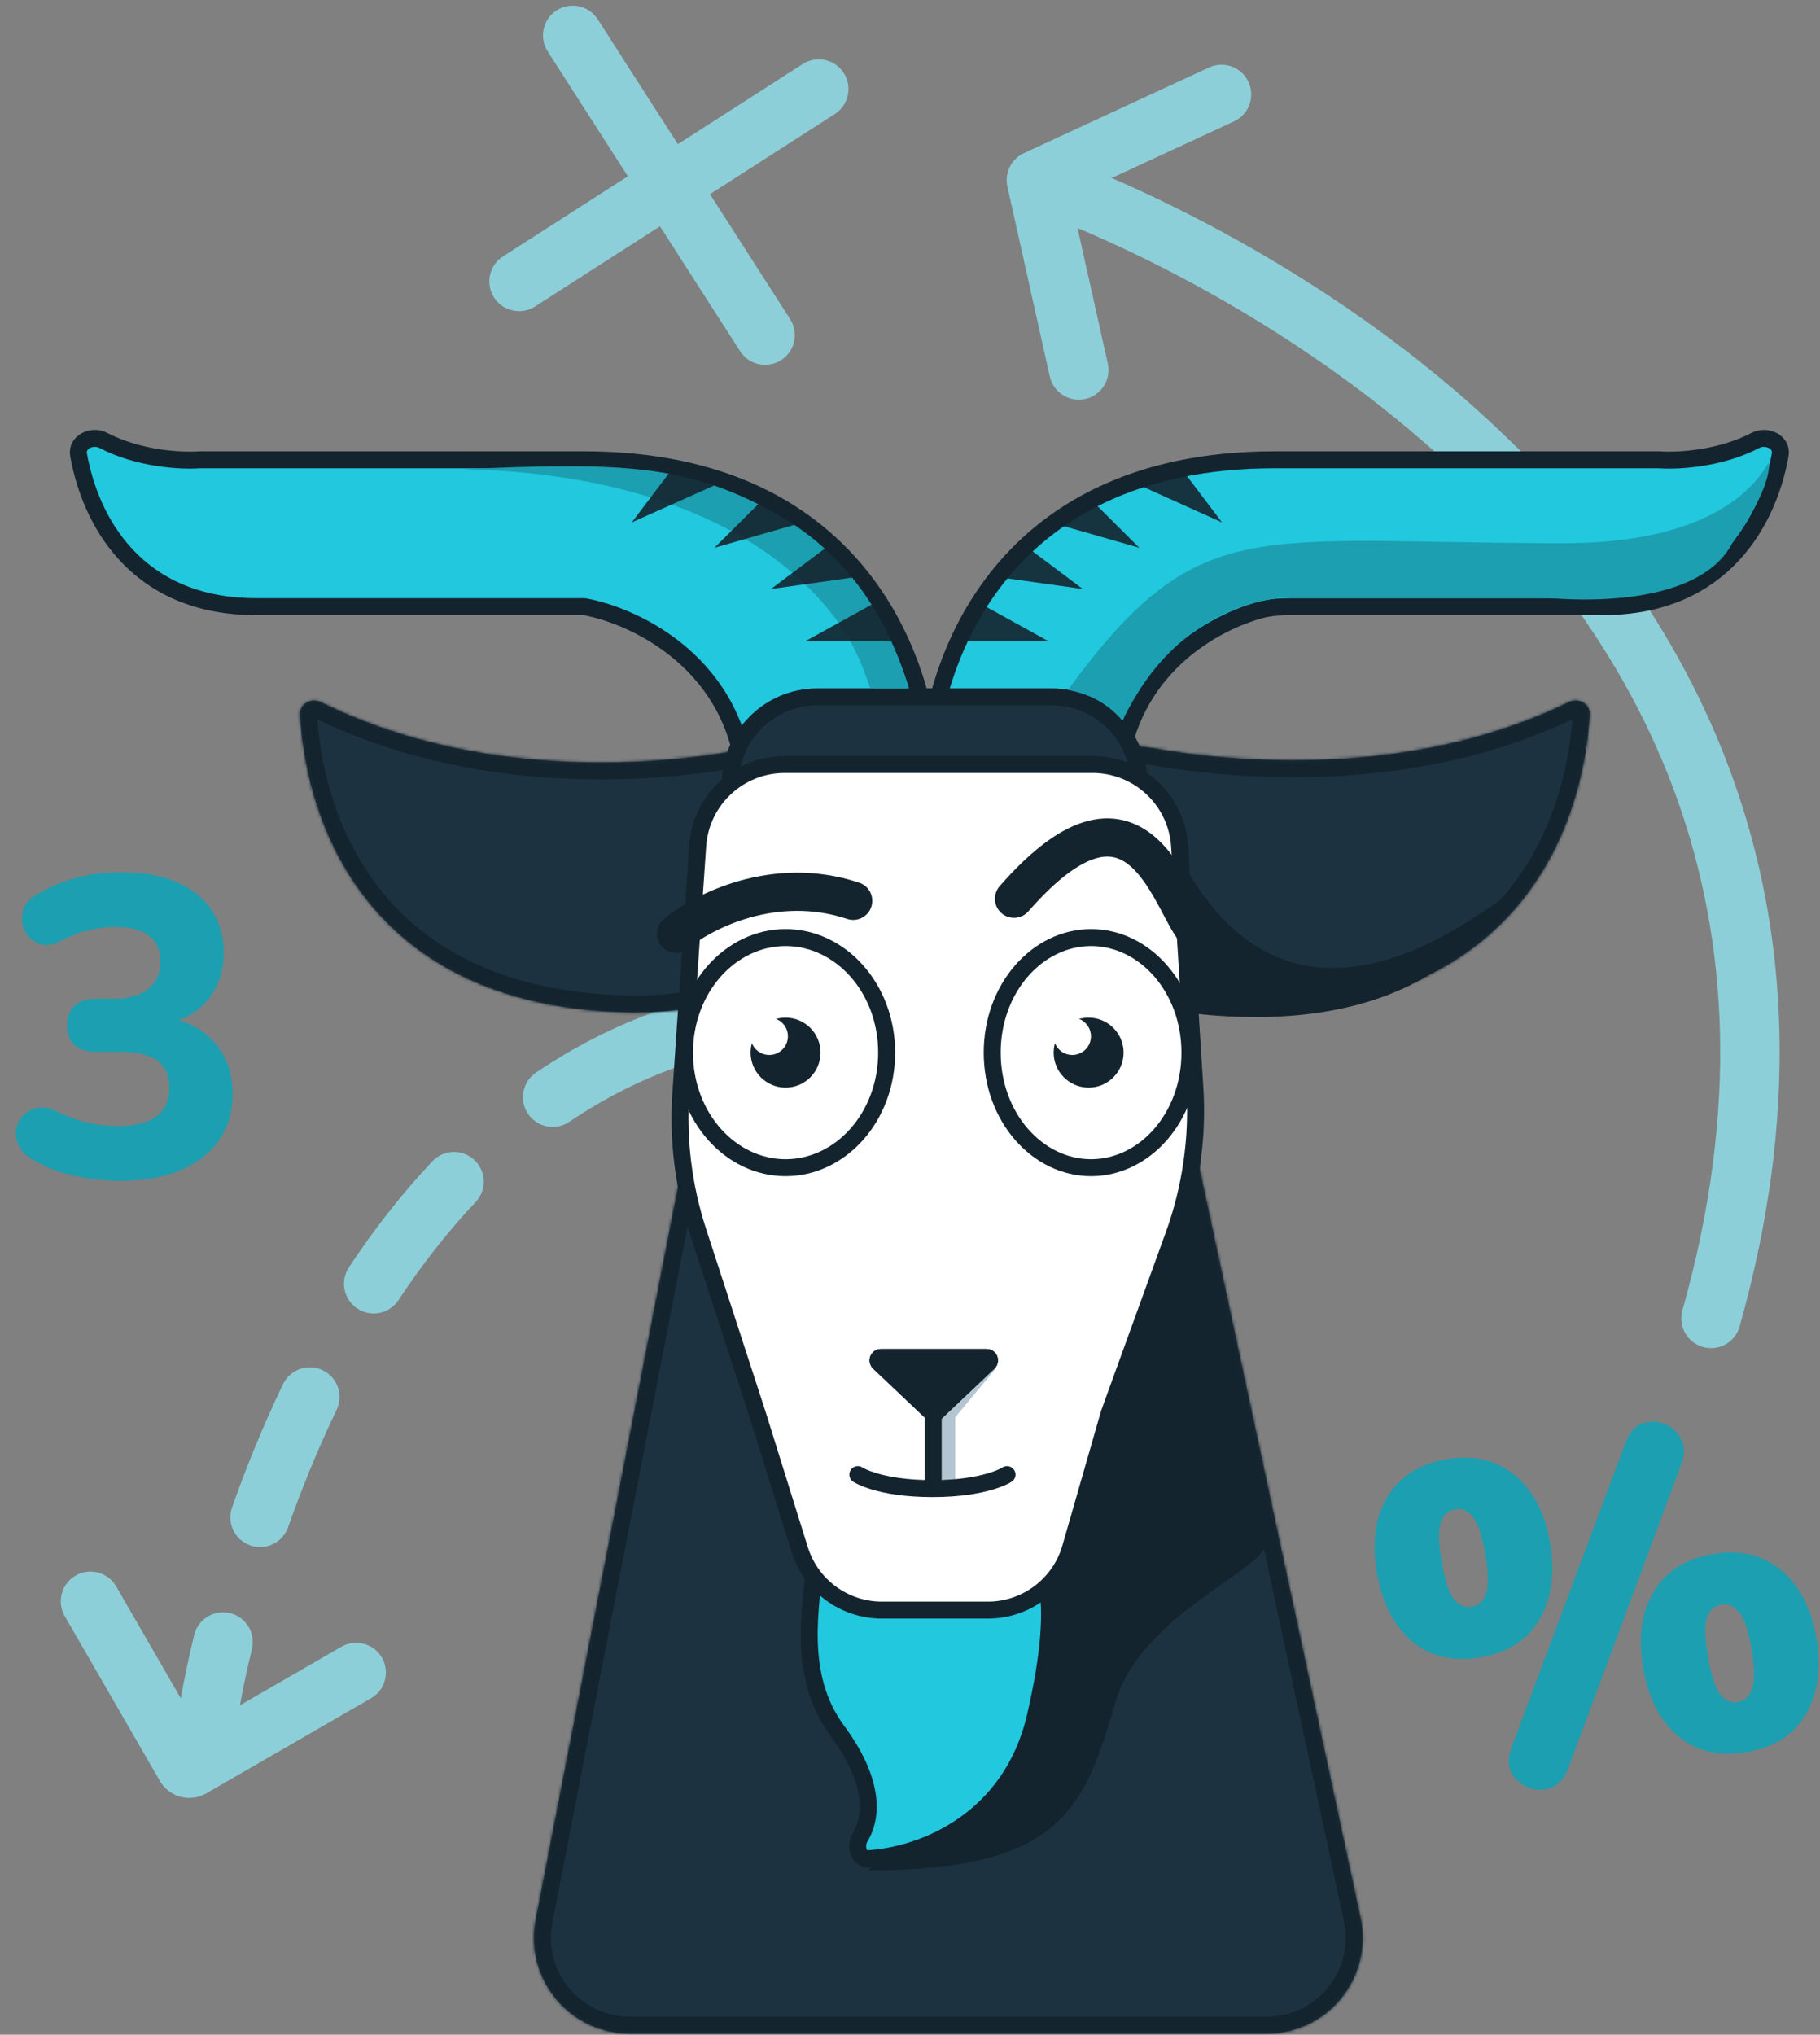
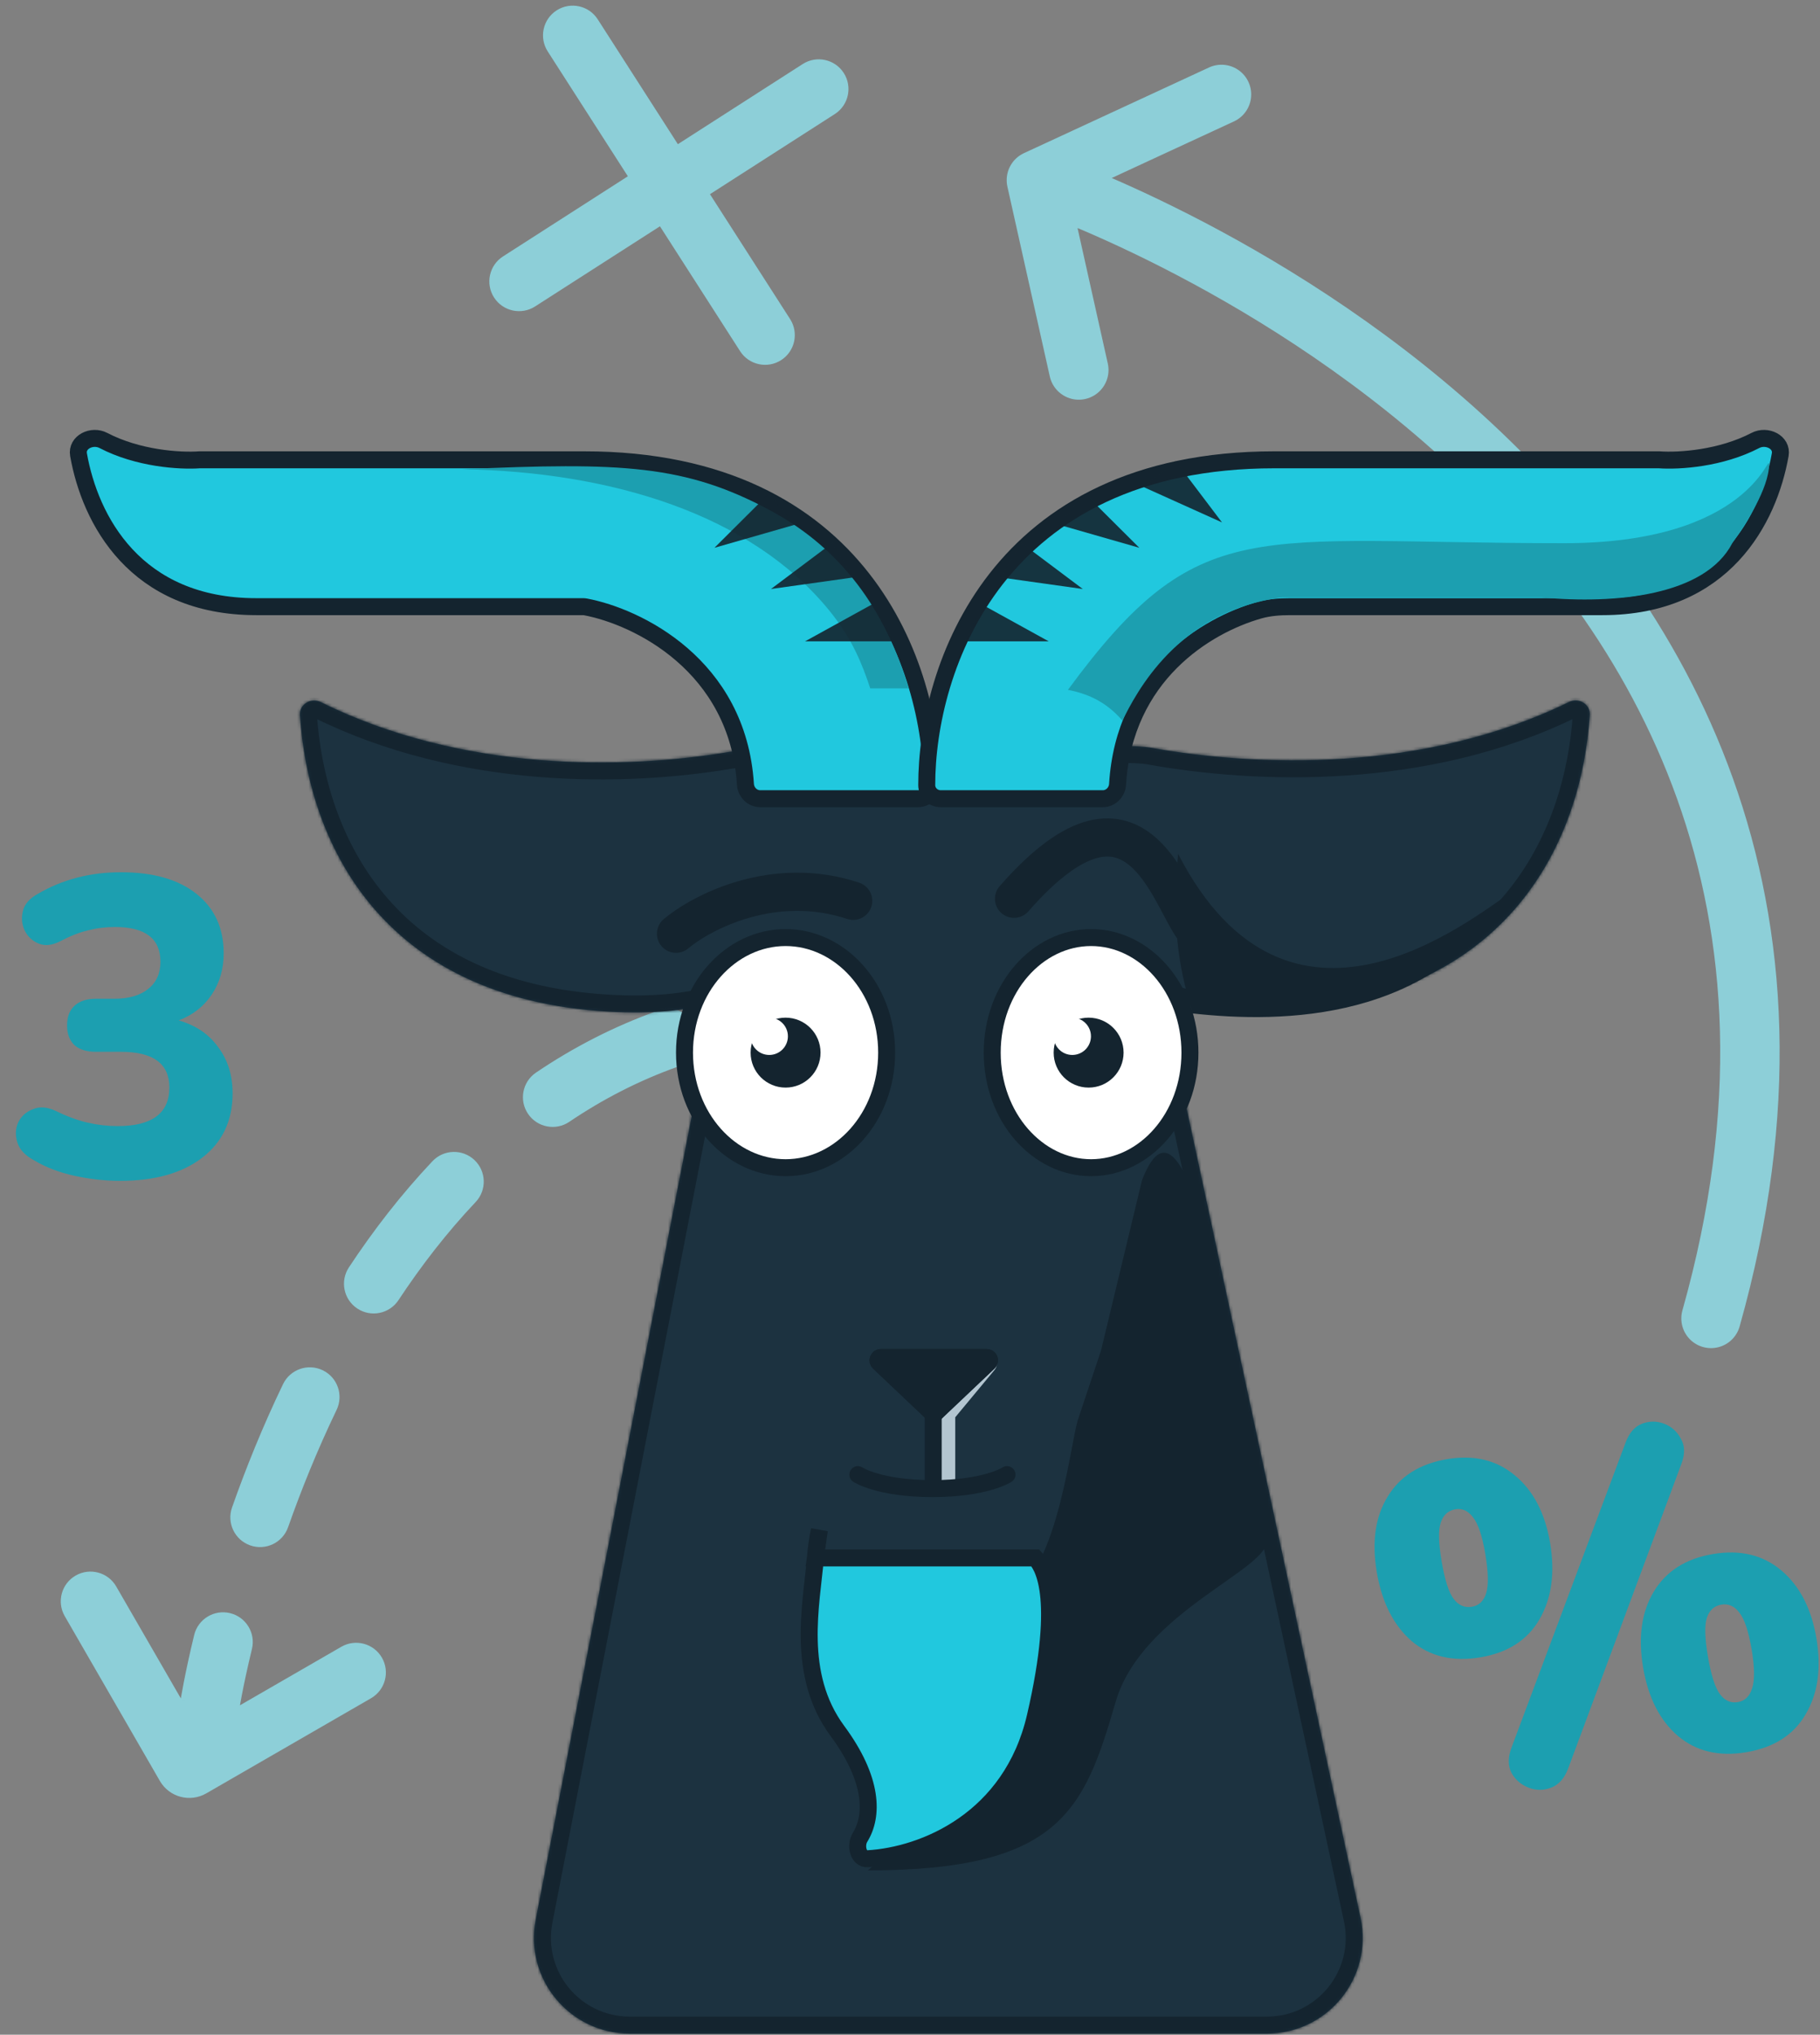
<svg xmlns="http://www.w3.org/2000/svg" width="628" height="702" viewBox="0 0 628 702" fill="none">
  <rect x="0" y="0" width="628" height="702" fill="#808080" stroke="none" />
  <path d="M590.397 454.87C671.637 166.91 357.612 62.15 357.612 62.15M357.612 62.15L372.244 127.65M357.612 62.15L421.482 32.583" stroke="#8DCFD8" stroke-width="20.504" stroke-linecap="round" />
  <path fill-rule="evenodd" clip-rule="evenodd" d="M82.795 588.356L117.774 568.161C122.678 565.33 128.948 567.01 131.779 571.913C134.61 576.817 132.93 583.087 128.026 585.918L71.172 618.743C65.568 621.978 58.402 620.058 55.167 614.454L22.342 557.6C19.511 552.696 21.191 546.426 26.094 543.595C30.998 540.764 37.268 542.444 40.099 547.348L62.399 585.973C62.439 585.737 62.487 585.453 62.544 585.123C62.728 584.067 63.004 582.537 63.385 580.58C64.145 576.668 65.321 571.046 67.003 564.105C68.336 558.602 73.878 555.221 79.381 556.554C84.884 557.887 88.264 563.429 86.931 568.932C85.33 575.54 84.219 580.855 83.512 584.491C83.193 586.136 82.956 587.436 82.795 588.356ZM62.949 586.925L62.948 586.924C63.9 587.072 66.171 587.425 71.587 588.266L62.949 586.925ZM80.064 520.106C78.183 525.446 80.987 531.301 86.327 533.182C91.668 535.064 97.522 532.26 99.404 526.919C103.883 514.204 109.403 500.439 116.141 486.442C118.597 481.341 116.452 475.214 111.351 472.758C106.249 470.302 100.122 472.447 97.666 477.549C90.553 492.324 84.753 506.797 80.064 520.106ZM120.39 437.264C117.27 441.989 118.57 448.349 123.295 451.469C128.019 454.59 134.379 453.289 137.5 448.565C145.342 436.691 154.182 425.243 164.122 414.721C168.01 410.605 167.826 404.116 163.71 400.228C159.594 396.34 153.105 396.524 149.217 400.64C138.352 412.14 128.791 424.546 120.39 437.264ZM184.952 370.061C180.261 373.233 179.03 379.606 182.202 384.296C185.374 388.987 191.748 390.218 196.438 387.046C207.865 379.318 220.358 372.824 234.026 367.968C239.361 366.073 242.15 360.211 240.254 354.876C238.359 349.54 232.497 346.752 227.161 348.647C211.756 354.12 197.719 361.426 184.952 370.061ZM273.433 338.572C267.794 339.089 263.643 344.079 264.16 349.718C264.677 355.356 269.668 359.508 275.306 358.991C288.53 357.777 302.71 357.939 317.916 359.751C323.538 360.421 328.639 356.406 329.309 350.784C329.979 345.161 325.965 340.06 320.342 339.39C303.783 337.417 288.16 337.221 273.433 338.572ZM365.887 348.775C360.446 347.208 354.765 350.348 353.198 355.789C351.631 361.23 354.771 366.911 360.212 368.478C366.971 370.425 373.901 372.669 381.007 375.229C386.334 377.148 392.208 374.385 394.127 369.058C396.046 363.731 393.283 357.857 387.956 355.938C380.446 353.233 373.091 350.85 365.887 348.775Z" fill="#8DCFD8" />
  <mask id="path-3-inside-1_139_1477" fill="white">
    <path fill-rule="evenodd" clip-rule="evenodd" d="M548.56 246.709C545.823 289.075 521.689 344.567 441.176 349.044C424.358 349.98 411.361 348.329 401.412 345.006L469.462 661.658C473.88 682.218 458.209 701.615 437.179 701.615H217.267C196.506 701.615 180.896 682.683 184.853 662.302L246.249 346.069C236.864 348.669 225.029 349.874 210.206 349.044C130.212 344.568 106.222 289.097 103.493 246.734C103.25 242.961 107.303 240.556 110.691 242.235C159.625 266.48 215.56 265.494 251.723 259.406C252.628 259.254 253.662 259.166 254.807 259.133C254.658 259.096 254.535 259.058 254.439 259.017L254.84 259.132C257.414 259.062 260.544 259.272 264.023 259.671C276.422 259.815 298.913 259.179 321.967 258.527C355.189 257.588 389.582 256.615 396.642 257.896C433.537 264.592 491.505 266.656 541.372 242.198C544.762 240.535 548.804 242.941 548.56 246.709Z" />
  </mask>
  <path fill-rule="evenodd" clip-rule="evenodd" d="M548.56 246.709C545.823 289.075 521.689 344.567 441.176 349.044C424.358 349.98 411.361 348.329 401.412 345.006L469.462 661.658C473.88 682.218 458.209 701.615 437.179 701.615H217.267C196.506 701.615 180.896 682.683 184.853 662.302L246.249 346.069C236.864 348.669 225.029 349.874 210.206 349.044C130.212 344.568 106.222 289.097 103.493 246.734C103.25 242.961 107.303 240.556 110.691 242.235C159.625 266.48 215.56 265.494 251.723 259.406C252.628 259.254 253.662 259.166 254.807 259.133C254.658 259.096 254.535 259.058 254.439 259.017L254.84 259.132C257.414 259.062 260.544 259.272 264.023 259.671C276.422 259.815 298.913 259.179 321.967 258.527C355.189 257.588 389.582 256.615 396.642 257.896C433.537 264.592 491.505 266.656 541.372 242.198C544.762 240.535 548.804 242.941 548.56 246.709Z" fill="#1C3240" />
  <path d="M441.176 349.044L441.502 354.894L441.176 349.044ZM548.56 246.709L542.714 246.331V246.331L548.56 246.709ZM401.412 345.006L403.268 339.45L393.527 336.196L395.684 346.237L401.412 345.006ZM469.462 661.658L463.734 662.888L469.462 661.658ZM184.853 662.302L179.102 661.185L184.853 662.302ZM246.249 346.069L252 347.185L253.803 337.896L244.684 340.423L246.249 346.069ZM210.206 349.044L209.879 354.894L210.206 349.044ZM103.493 246.734L97.647 247.111L103.493 246.734ZM110.691 242.235L113.292 236.986L110.691 242.235ZM251.723 259.406L250.75 253.629V253.629L251.723 259.406ZM254.807 259.133L254.973 264.989L256.207 253.444L254.807 259.133ZM254.439 259.017L256.056 253.386L252.155 264.412L254.439 259.017ZM254.84 259.132L253.223 264.763L254.094 265.013L255 264.988L254.84 259.132ZM264.023 259.671L263.356 265.492L263.654 265.526L263.955 265.529L264.023 259.671ZM321.967 258.527L322.133 264.383L321.967 258.527ZM396.642 257.896L395.596 263.661V263.661L396.642 257.896ZM541.372 242.198L543.952 247.458V247.458L541.372 242.198ZM441.502 354.894C483.197 352.575 510.942 336.947 528.534 315.835C545.989 294.889 552.983 269.114 554.406 247.087L542.714 246.331C541.4 266.669 534.959 289.823 519.533 308.335C504.246 326.68 479.668 341.036 440.851 343.195L441.502 354.894ZM399.556 350.563C410.39 354.181 424.164 355.858 441.502 354.894L440.851 343.195C424.551 344.101 412.332 342.477 403.268 339.45L399.556 350.563ZM475.189 660.427L407.14 343.775L395.684 346.237L463.734 662.888L475.189 660.427ZM437.179 707.474C461.94 707.474 480.392 684.635 475.189 660.427L463.734 662.888C467.369 679.801 454.478 695.757 437.179 695.757V707.474ZM217.267 707.474H437.179V695.757H217.267V707.474ZM179.102 661.185C174.443 685.182 192.822 707.474 217.267 707.474V695.757C200.189 695.757 187.349 680.183 190.604 663.419L179.102 661.185ZM240.498 344.952L179.102 661.185L190.604 663.419L252 347.185L240.498 344.952ZM209.879 354.894C225.17 355.749 237.669 354.526 247.813 351.714L244.684 340.423C236.059 342.813 224.887 343.998 210.533 343.195L209.879 354.894ZM97.647 247.111C99.065 269.13 106.017 294.894 123.363 315.834C140.85 336.943 168.431 352.574 209.879 354.894L210.533 343.195C171.986 341.038 147.576 326.696 132.386 308.359C117.057 289.854 110.65 266.701 109.339 246.358L97.647 247.111ZM113.292 236.986C106.387 233.564 97.077 238.262 97.647 247.111L109.339 246.358C109.351 246.529 109.31 246.775 109.18 247.012C109.062 247.229 108.912 247.361 108.795 247.433C108.57 247.571 108.293 247.585 108.09 247.485L113.292 236.986ZM250.75 253.629C215.229 259.609 160.692 260.471 113.292 236.986L108.09 247.485C158.558 272.49 215.891 271.379 252.695 265.183L250.75 253.629ZM254.641 253.277C253.31 253.315 251.994 253.42 250.75 253.629L252.695 265.183C253.262 265.088 254.015 265.016 254.973 264.989L254.641 253.277ZM252.155 264.412C252.639 264.617 253.087 264.743 253.407 264.822L256.207 253.444C256.231 253.45 256.285 253.464 256.364 253.489C256.44 253.513 256.565 253.555 256.723 253.622L252.155 264.412ZM256.458 253.502L256.056 253.386L252.821 264.648L253.223 264.763L256.458 253.502ZM264.69 253.851C261.089 253.438 257.65 253.195 254.68 253.276L255 264.988C257.178 264.929 260 265.107 263.356 265.492L264.69 253.851ZM321.802 252.671C298.68 253.325 276.342 253.956 264.091 253.813L263.955 265.529C276.503 265.675 299.146 265.034 322.133 264.383L321.802 252.671ZM397.688 252.132C395.369 251.711 391.407 251.538 386.759 251.465C381.936 251.389 375.868 251.421 369.029 251.521C355.348 251.723 338.4 252.202 321.802 252.671L322.133 264.383C338.757 263.913 355.616 263.437 369.202 263.237C375.996 263.137 381.927 263.107 386.576 263.18C391.401 263.256 394.386 263.441 395.596 263.661L397.688 252.132ZM538.793 236.938C490.516 260.615 433.988 258.72 397.688 252.132L395.596 263.661C433.086 270.464 492.493 272.696 543.952 247.458L538.793 236.938ZM554.406 247.087C554.978 238.249 545.693 233.554 538.793 236.938L543.952 247.458C543.751 247.556 543.478 247.542 543.256 247.405C543.139 247.333 542.991 247.202 542.873 246.985C542.744 246.748 542.703 246.503 542.714 246.331L554.406 247.087Z" fill="#14242F" mask="url(#path-3-inside-1_139_1477)" />
  <path d="M88.436 209.31C46.606 209.31 31.049 179.241 27.097 156.876C26.329 152.532 31.745 149.919 35.656 151.959C47.567 158.172 61.892 159.143 68.925 158.641H201.601C297.633 158.641 321.613 230.678 321.592 270.877C321.59 273.516 319.404 275.568 316.764 275.568H262.323C259.587 275.568 257.388 273.337 257.215 270.607C254.607 229.374 219.689 212.701 202.02 209.386C201.734 209.333 201.47 209.31 201.179 209.31H88.436Z" fill="#21C8DE" stroke="#14242F" stroke-width="5.858" />
  <path d="M384.952 587.19C374.137 624.413 365.946 645.31 299.481 645.31C323.125 625.749 318.257 557.504 343.72 552.809C364.091 549.054 368.841 500.503 371.873 490.07L379.916 465.939L394.046 407.221C411.286 362.177 428.841 489.621 437.025 531.092C439.005 541.12 394.046 555.891 384.952 587.19Z" fill="#14242F" />
  <path d="M552.933 209.31C594.763 209.31 610.32 179.241 614.272 156.876C615.039 152.532 609.624 149.919 605.713 151.959C593.802 158.172 579.476 159.143 572.444 158.641H439.768C343.736 158.641 319.755 230.678 319.777 270.877C319.779 273.516 321.965 275.568 324.604 275.568H380.52C383.255 275.568 385.455 273.337 385.621 270.606C387.911 232.951 416.11 215.778 434.427 210.558C437.941 209.556 441.605 209.31 445.26 209.31H552.933Z" fill="#21C8DE" stroke="#14242F" stroke-width="5.858" />
  <path d="M296.747 633.943C301.32 626.547 301.417 614.079 288.94 597.191C274.498 577.644 280.034 553.419 281.358 537.501H357.246C359.316 539.793 367.182 549.331 357.246 592.24C349.006 627.828 318.839 640.205 299.337 641.3C296.116 641.481 295.05 636.688 296.747 633.943Z" fill="white" />
  <path d="M296.747 633.943C301.32 626.547 301.417 614.079 288.94 597.191C274.498 577.644 280.034 553.419 281.358 537.501H357.246C359.316 539.793 367.182 549.331 357.246 592.24C349.006 627.828 318.839 640.205 299.337 641.3C296.116 641.481 295.05 636.688 296.747 633.943Z" fill="#21C8DE" />
-   <path d="M282.73 527.873C282.173 530.432 281.673 533.707 281.358 537.501M281.358 537.501C280.034 553.419 274.498 577.644 288.94 597.191C301.417 614.079 301.32 626.547 296.747 633.943C295.05 636.688 296.116 641.481 299.337 641.3C318.839 640.205 349.006 627.828 357.246 592.24C367.182 549.331 359.316 539.793 357.246 537.501H281.358Z" stroke="#14242F" stroke-width="5.858" />
-   <path d="M251.983 270.505C251.983 253.887 265.455 240.415 282.073 240.415H362.923C379.541 240.415 393.014 253.887 393.014 270.505V386.434C393.014 416.73 368.454 441.289 338.158 441.289H306.838C276.542 441.289 251.983 416.73 251.983 386.434V270.505Z" fill="#1C3240" stroke="#14242F" stroke-width="5.858" />
-   <path d="M382.792 487.462C382.77 487.524 382.749 487.587 382.731 487.651L369.405 534.013C365.747 546.742 354.103 555.51 340.859 555.51H304.3C291.305 555.51 279.819 547.063 275.947 534.658L261.254 487.587L261.243 487.554L240.833 424.833C235.835 409.475 233.831 393.3 234.928 377.187L240.744 291.802C241.82 276.014 254.941 263.757 270.766 263.757H376.999C392.88 263.757 406.028 276.1 407.029 291.95L412.295 375.263C413.389 392.584 410.901 409.945 404.984 426.261L382.792 487.462Z" fill="white" stroke="#14242F" stroke-width="5.858" stroke-linejoin="round" />
+   <path d="M282.73 527.873C282.173 530.432 281.673 533.707 281.358 537.501C280.034 553.419 274.498 577.644 288.94 597.191C301.417 614.079 301.32 626.547 296.747 633.943C295.05 636.688 296.116 641.481 299.337 641.3C318.839 640.205 349.006 627.828 357.246 592.24C367.182 549.331 359.316 539.793 357.246 537.501H281.358Z" stroke="#14242F" stroke-width="5.858" />
  <path d="M406.516 294.611C444.723 368.752 507.291 317.137 521.483 307.859C494.361 352.397 442.742 353.165 411.206 349.617C411.206 344.977 403.043 330.403 406.516 294.611Z" fill="#14242F" />
  <path d="M286.024 210.489C258.908 177.347 210.904 162.797 159.523 161.891C214.219 159.478 236.578 160.179 266.5 176.5C290.139 189.394 305.456 210.153 313.5 237.501H300.285C297.565 229.339 294.185 220.463 286.024 210.489Z" fill="#1C9FB0" />
  <path d="M387.293 248.621C381.293 241.621 374.545 239.209 368.5 238C413.836 176.343 431.802 187.411 539.702 187.411C604.085 187.411 610.426 155.586 610.426 160.209C610.426 168.37 602.265 181.064 597.732 187.411C588.302 205.546 557.5 208.5 531.94 206.131H442.5C406.274 210.659 391.861 239.486 387.309 248.589L387.293 248.621Z" fill="#1C9FB0" />
  <g opacity="0.9">
    <path d="M361.859 221.27H333.065L338.664 208.473L361.859 221.27Z" fill="#14242F" />
    <path d="M373.626 203.217L345.112 199.21L352.437 187.316L373.626 203.217Z" fill="#14242F" />
    <path d="M393.13 189L365.452 181.063L374.361 170.305L393.13 189Z" fill="#14242F" />
    <path d="M421.661 180.243L394.5 168L405.676 159.118L421.661 180.243Z" fill="#14242F" />
  </g>
  <g opacity="0.9">
    <path d="M277.792 221.272H308.328L300.987 208.474L277.792 221.272Z" fill="#14242F" />
    <path d="M266.025 203.217L294.539 199.21L287.214 187.316L266.025 203.217Z" fill="#14242F" />
    <path d="M246.519 189L274.198 181.063L265.289 170.305L246.519 189Z" fill="#14242F" />
-     <path d="M217.99 180.244L246.393 167.523L233.975 159.119L217.99 180.244Z" fill="#14242F" />
  </g>
  <path d="M325.22 510.178V487.388L339.698 469.961" stroke="#B3C5D0" stroke-width="8.788" stroke-linecap="round" />
  <path d="M322.002 510.302V478.004" stroke="#14242F" stroke-width="5.858" stroke-linecap="round" />
  <path d="M303.275 470.067L321.518 487.35C321.902 487.713 322.502 487.713 322.885 487.35L341.128 470.067C341.781 469.449 341.346 468.352 340.448 468.352H322.202H303.953C303.055 468.352 302.623 469.449 303.275 470.067Z" fill="#14242F" stroke="#14242F" stroke-width="5.858" stroke-linecap="round" />
  <path d="M303.275 470.067L321.518 487.35C321.902 487.713 322.502 487.713 322.885 487.35L341.128 470.067C341.781 469.449 341.346 468.352 340.448 468.352H322.202H303.953C303.055 468.352 302.623 469.449 303.275 470.067Z" fill="#14242F" stroke="#14242F" stroke-width="5.858" stroke-linecap="round" />
  <path d="M305.943 363.172C305.943 385.439 290.008 402.874 271.068 402.874C252.127 402.874 236.192 385.439 236.192 363.172C236.192 340.905 252.127 323.47 271.068 323.47C290.008 323.47 305.943 340.905 305.943 363.172Z" fill="white" stroke="#14242F" stroke-width="5.858" />
  <path d="M233.263 322.15C242.296 314.581 267.169 301.713 294.394 310.796" stroke="#14242F" stroke-width="13.181" stroke-linecap="round" />
  <path d="M413.439 322.148C404.405 314.579 394.134 259.503 349.895 310.084" stroke="#14242F" stroke-width="13.181" stroke-linecap="round" />
  <path d="M410.596 363.172C410.596 385.498 394.95 402.874 376.481 402.874C358.013 402.874 342.367 385.498 342.367 363.172C342.367 340.845 358.013 323.47 376.481 323.47C394.95 323.47 410.596 340.845 410.596 363.172Z" fill="white" stroke="#14242F" stroke-width="5.858" />
  <circle cx="271.067" cy="363.172" r="12.065" fill="#14242F" />
  <circle cx="265.437" cy="357.541" r="6.435" fill="white" />
  <circle cx="375.634" cy="363.172" r="12.065" fill="#14242F" />
  <circle cx="370.004" cy="357.541" r="6.435" fill="white" />
  <path d="M296.002 508.761C296.002 508.761 303.241 513.587 321.741 513.587C340.241 513.587 347.481 508.761 347.481 508.761" stroke="#14242F" stroke-width="5.858" stroke-linecap="round" />
  <path fill-rule="evenodd" clip-rule="evenodd" d="M206.247 6.664C203.188 1.899 196.846 0.515 192.081 3.574C187.316 6.632 185.932 12.975 188.991 17.739L216.643 60.821L173.561 88.474C168.796 91.532 167.413 97.874 170.472 102.639C173.53 107.404 179.872 108.788 184.637 105.729L227.719 78.077L255.371 121.158C258.43 125.923 264.772 127.307 269.537 124.248C274.302 121.19 275.686 114.848 272.627 110.083L244.975 67.001L288.056 39.349C292.821 36.29 294.204 29.948 291.146 25.183C288.087 20.418 281.745 19.035 276.98 22.093L233.899 49.745L206.247 6.664Z" fill="#8DCFD8" />
  <path d="M541.066 610.24C539.788 613.611 537.82 615.794 535.16 616.789C532.607 617.766 530.05 617.764 527.491 616.784C524.931 615.804 522.961 614.126 521.579 611.75C520.284 609.25 520.276 606.314 521.554 602.943L560.847 497.889C562.107 494.412 564.014 492.185 566.567 491.208C569.121 490.231 571.678 490.233 574.237 491.213C576.796 492.193 578.723 493.933 580.017 496.433C581.399 498.809 581.452 501.683 580.174 505.054L541.066 610.24ZM510.887 571.792C501.37 573.406 493.44 571.542 487.095 566.2C480.838 560.734 476.831 552.82 475.073 542.458C473.298 531.99 474.543 523.294 478.808 516.37C483.055 509.341 489.883 505.028 499.294 503.432C508.599 501.854 516.424 503.736 522.769 509.078C529.096 514.315 533.129 522.061 534.868 532.318C536.625 542.68 535.398 551.481 531.187 558.722C527.064 565.839 520.297 570.196 510.887 571.792ZM507.928 554.345C510.36 553.933 511.995 552.35 512.834 549.597C513.672 546.844 513.562 542.349 512.504 536.11C511.446 529.872 510.024 525.653 508.237 523.454C506.556 521.237 504.552 520.326 502.226 520.721C499.688 521.151 497.991 522.69 497.135 525.337C496.26 527.878 496.361 532.321 497.437 538.665C498.531 545.115 499.918 549.449 501.599 551.665C503.281 553.882 505.39 554.775 507.928 554.345ZM602.592 604.538C593.182 606.134 585.304 604.261 578.959 598.919C572.72 593.559 568.722 585.698 566.965 575.335C565.189 564.867 566.425 556.119 570.672 549.089C574.919 542.06 581.695 537.756 591 536.178C600.41 534.583 608.288 536.456 614.633 541.798C620.978 547.14 625.02 554.939 626.759 565.195C628.517 575.558 627.281 584.306 623.052 591.441C618.929 598.559 612.109 602.924 602.592 604.538ZM599.661 587.25C602.093 586.837 603.728 585.255 604.566 582.502C605.511 579.731 605.454 575.226 604.396 568.988C603.338 562.749 601.915 558.531 600.128 556.332C598.447 554.115 596.39 553.213 593.958 553.625C591.526 554.038 589.873 555.515 588.999 558.056C588.125 560.597 588.234 565.093 589.328 571.543C590.404 577.887 591.791 582.221 593.491 584.543C595.172 586.76 597.229 587.662 599.661 587.25Z" fill="#1C9FB0" />
  <path d="M41.448 407.413C36.273 407.413 31.001 406.827 25.631 405.655C20.358 404.483 15.769 402.726 11.863 400.383C8.739 398.723 6.786 396.672 6.005 394.231C5.224 391.693 5.321 389.349 6.298 387.201C7.372 385.053 9.081 383.54 11.424 382.661C13.767 381.685 16.452 381.929 19.479 383.393C23.287 385.248 26.9 386.567 30.317 387.348C33.735 388.129 37.152 388.519 40.569 388.519C52.481 388.519 58.437 384.077 58.437 375.192C58.437 366.99 52.872 362.889 41.741 362.889H33.1C29.878 362.889 27.388 362.108 25.631 360.546C23.971 358.886 23.141 356.64 23.141 353.808C23.141 350.879 23.971 348.634 25.631 347.071C27.388 345.411 29.878 344.581 33.1 344.581H39.544C44.426 344.581 48.283 343.459 51.114 341.213C53.946 338.967 55.362 335.843 55.362 331.839C55.362 323.833 50.138 319.83 39.691 319.83C36.468 319.83 33.344 320.22 30.317 321.001C27.388 321.685 24.166 322.954 20.651 324.809C17.917 326.176 15.476 326.42 13.328 325.542C11.18 324.663 9.569 323.15 8.495 321.001C7.518 318.853 7.323 316.608 7.909 314.264C8.495 311.921 10.203 309.968 13.035 308.406C21.53 303.426 31.098 300.936 41.741 300.936C52.872 300.936 61.562 303.426 67.811 308.406C74.06 313.386 77.184 320.22 77.184 328.91C77.184 334.28 75.817 339.016 73.083 343.117C70.35 347.218 66.541 350.196 61.66 352.051C67.518 353.711 72.058 356.786 75.28 361.278C78.6 365.672 80.26 370.993 80.26 377.242C80.26 386.615 76.794 393.987 69.861 399.357C62.929 404.728 53.458 407.413 41.448 407.413Z" fill="#1C9FB0" />
</svg>